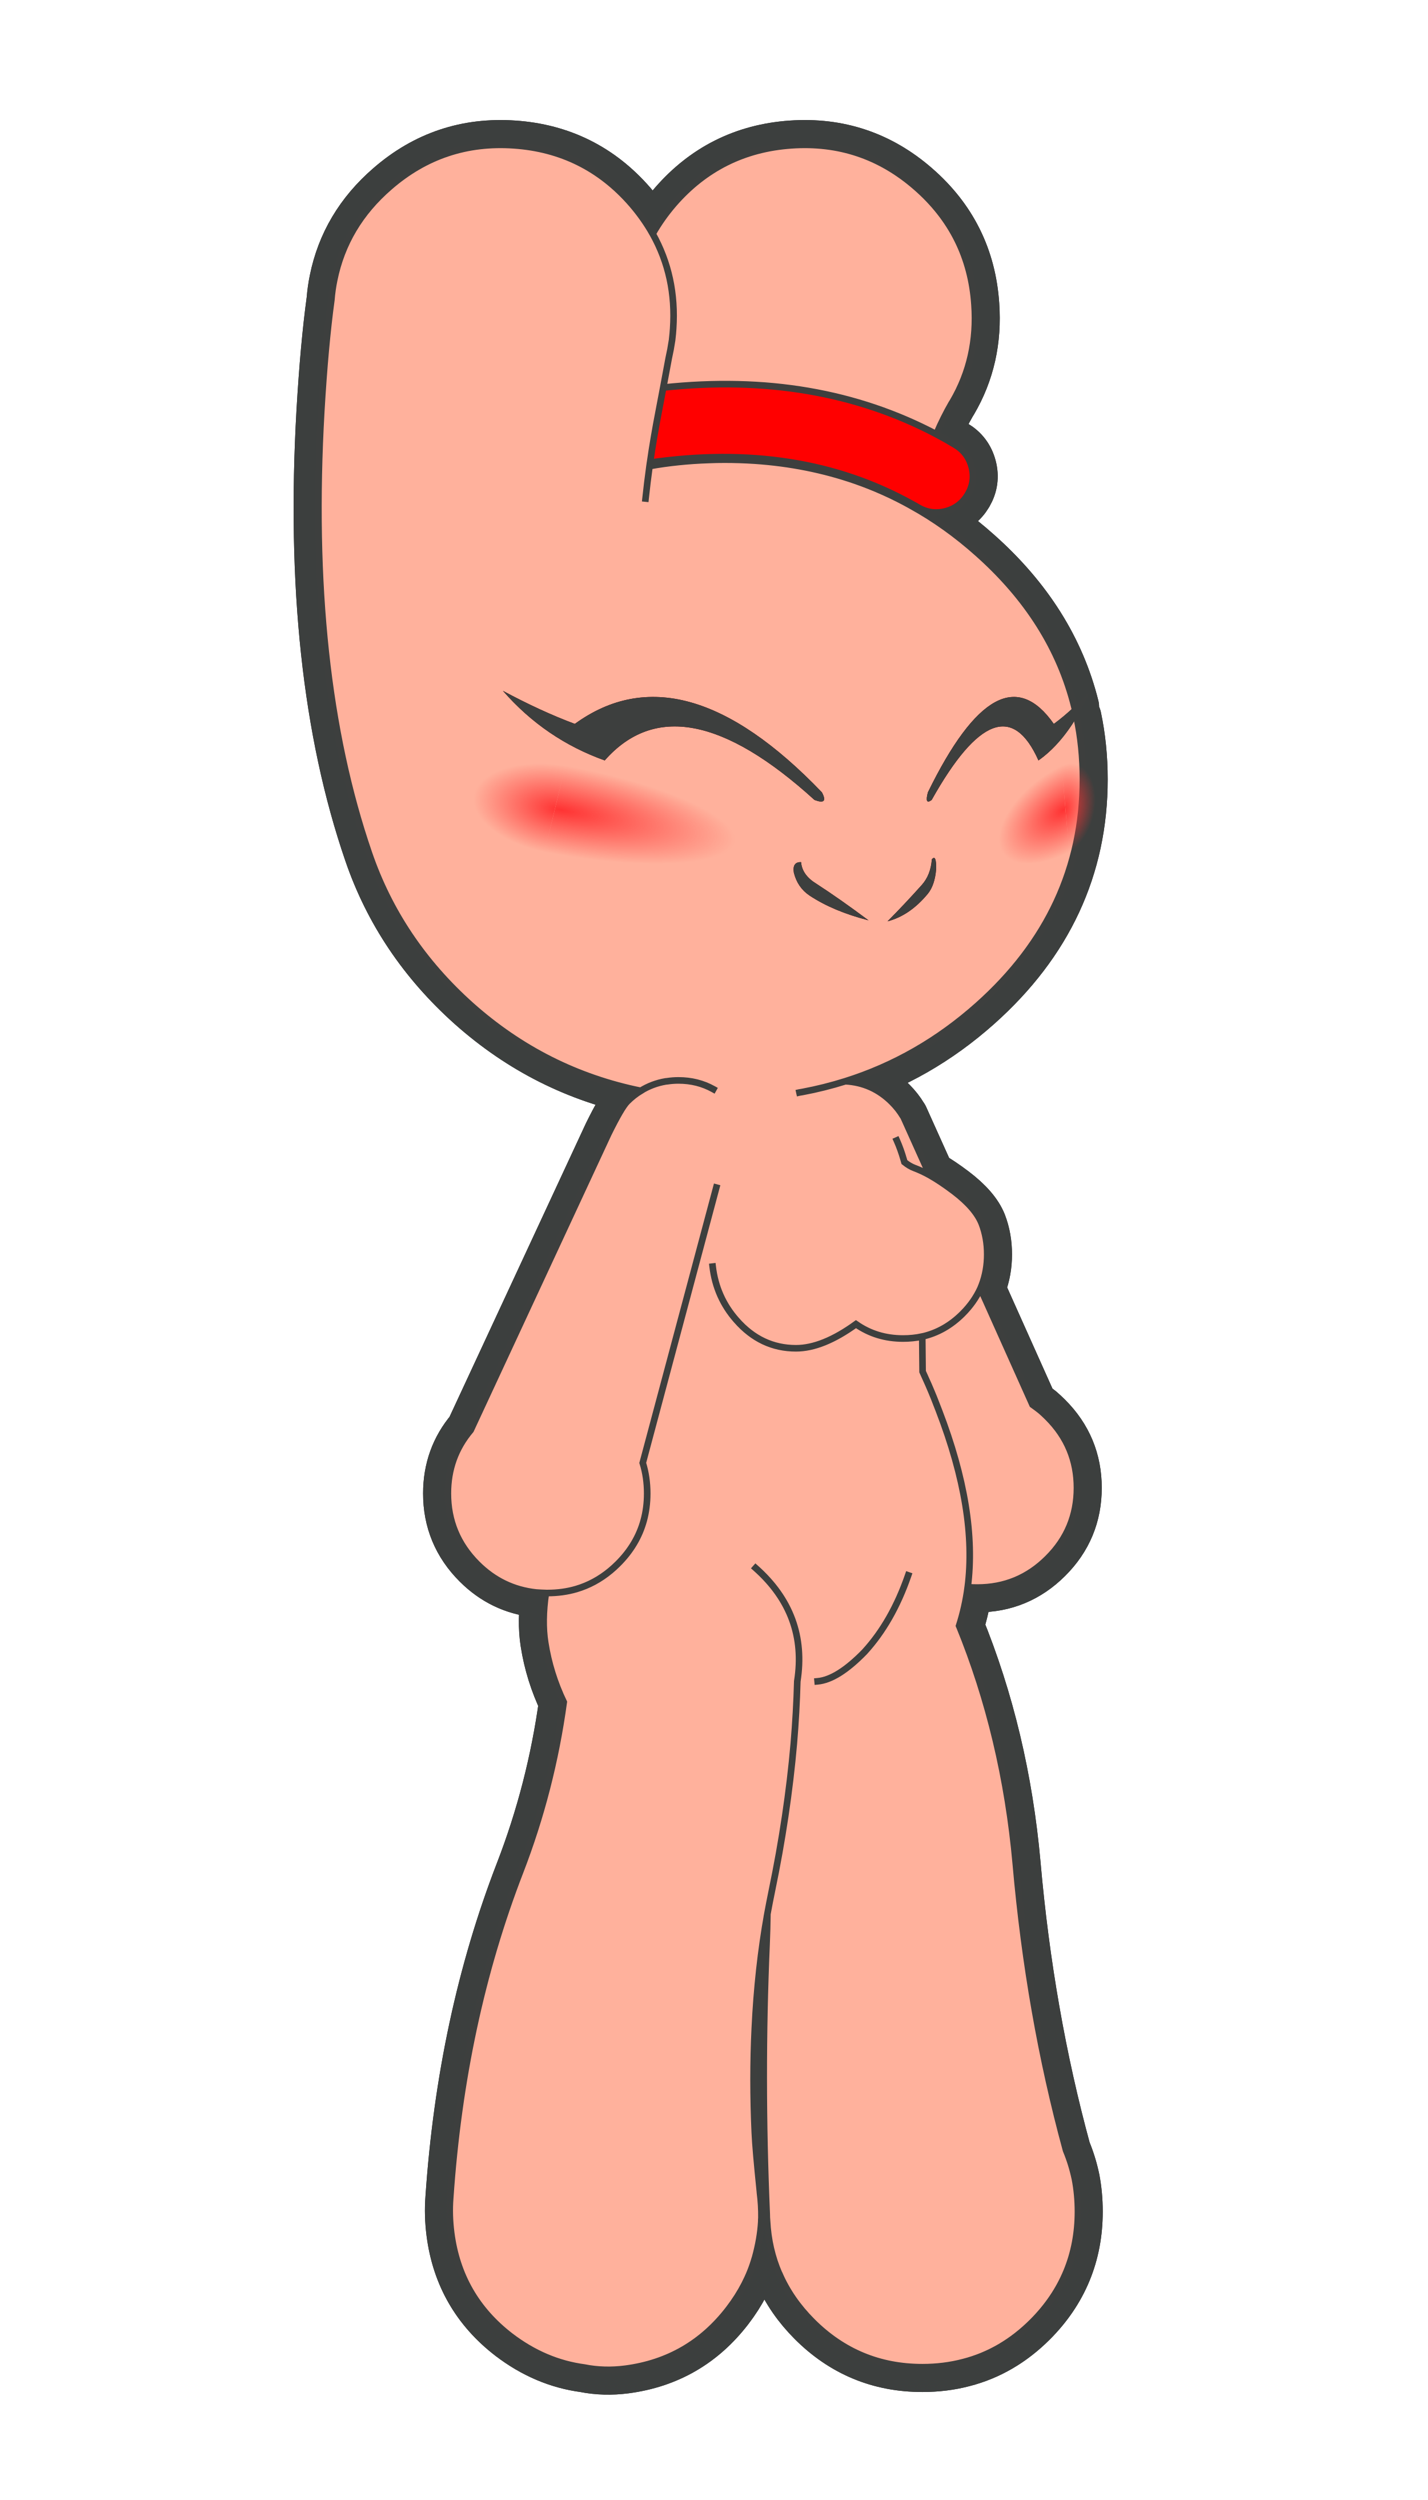
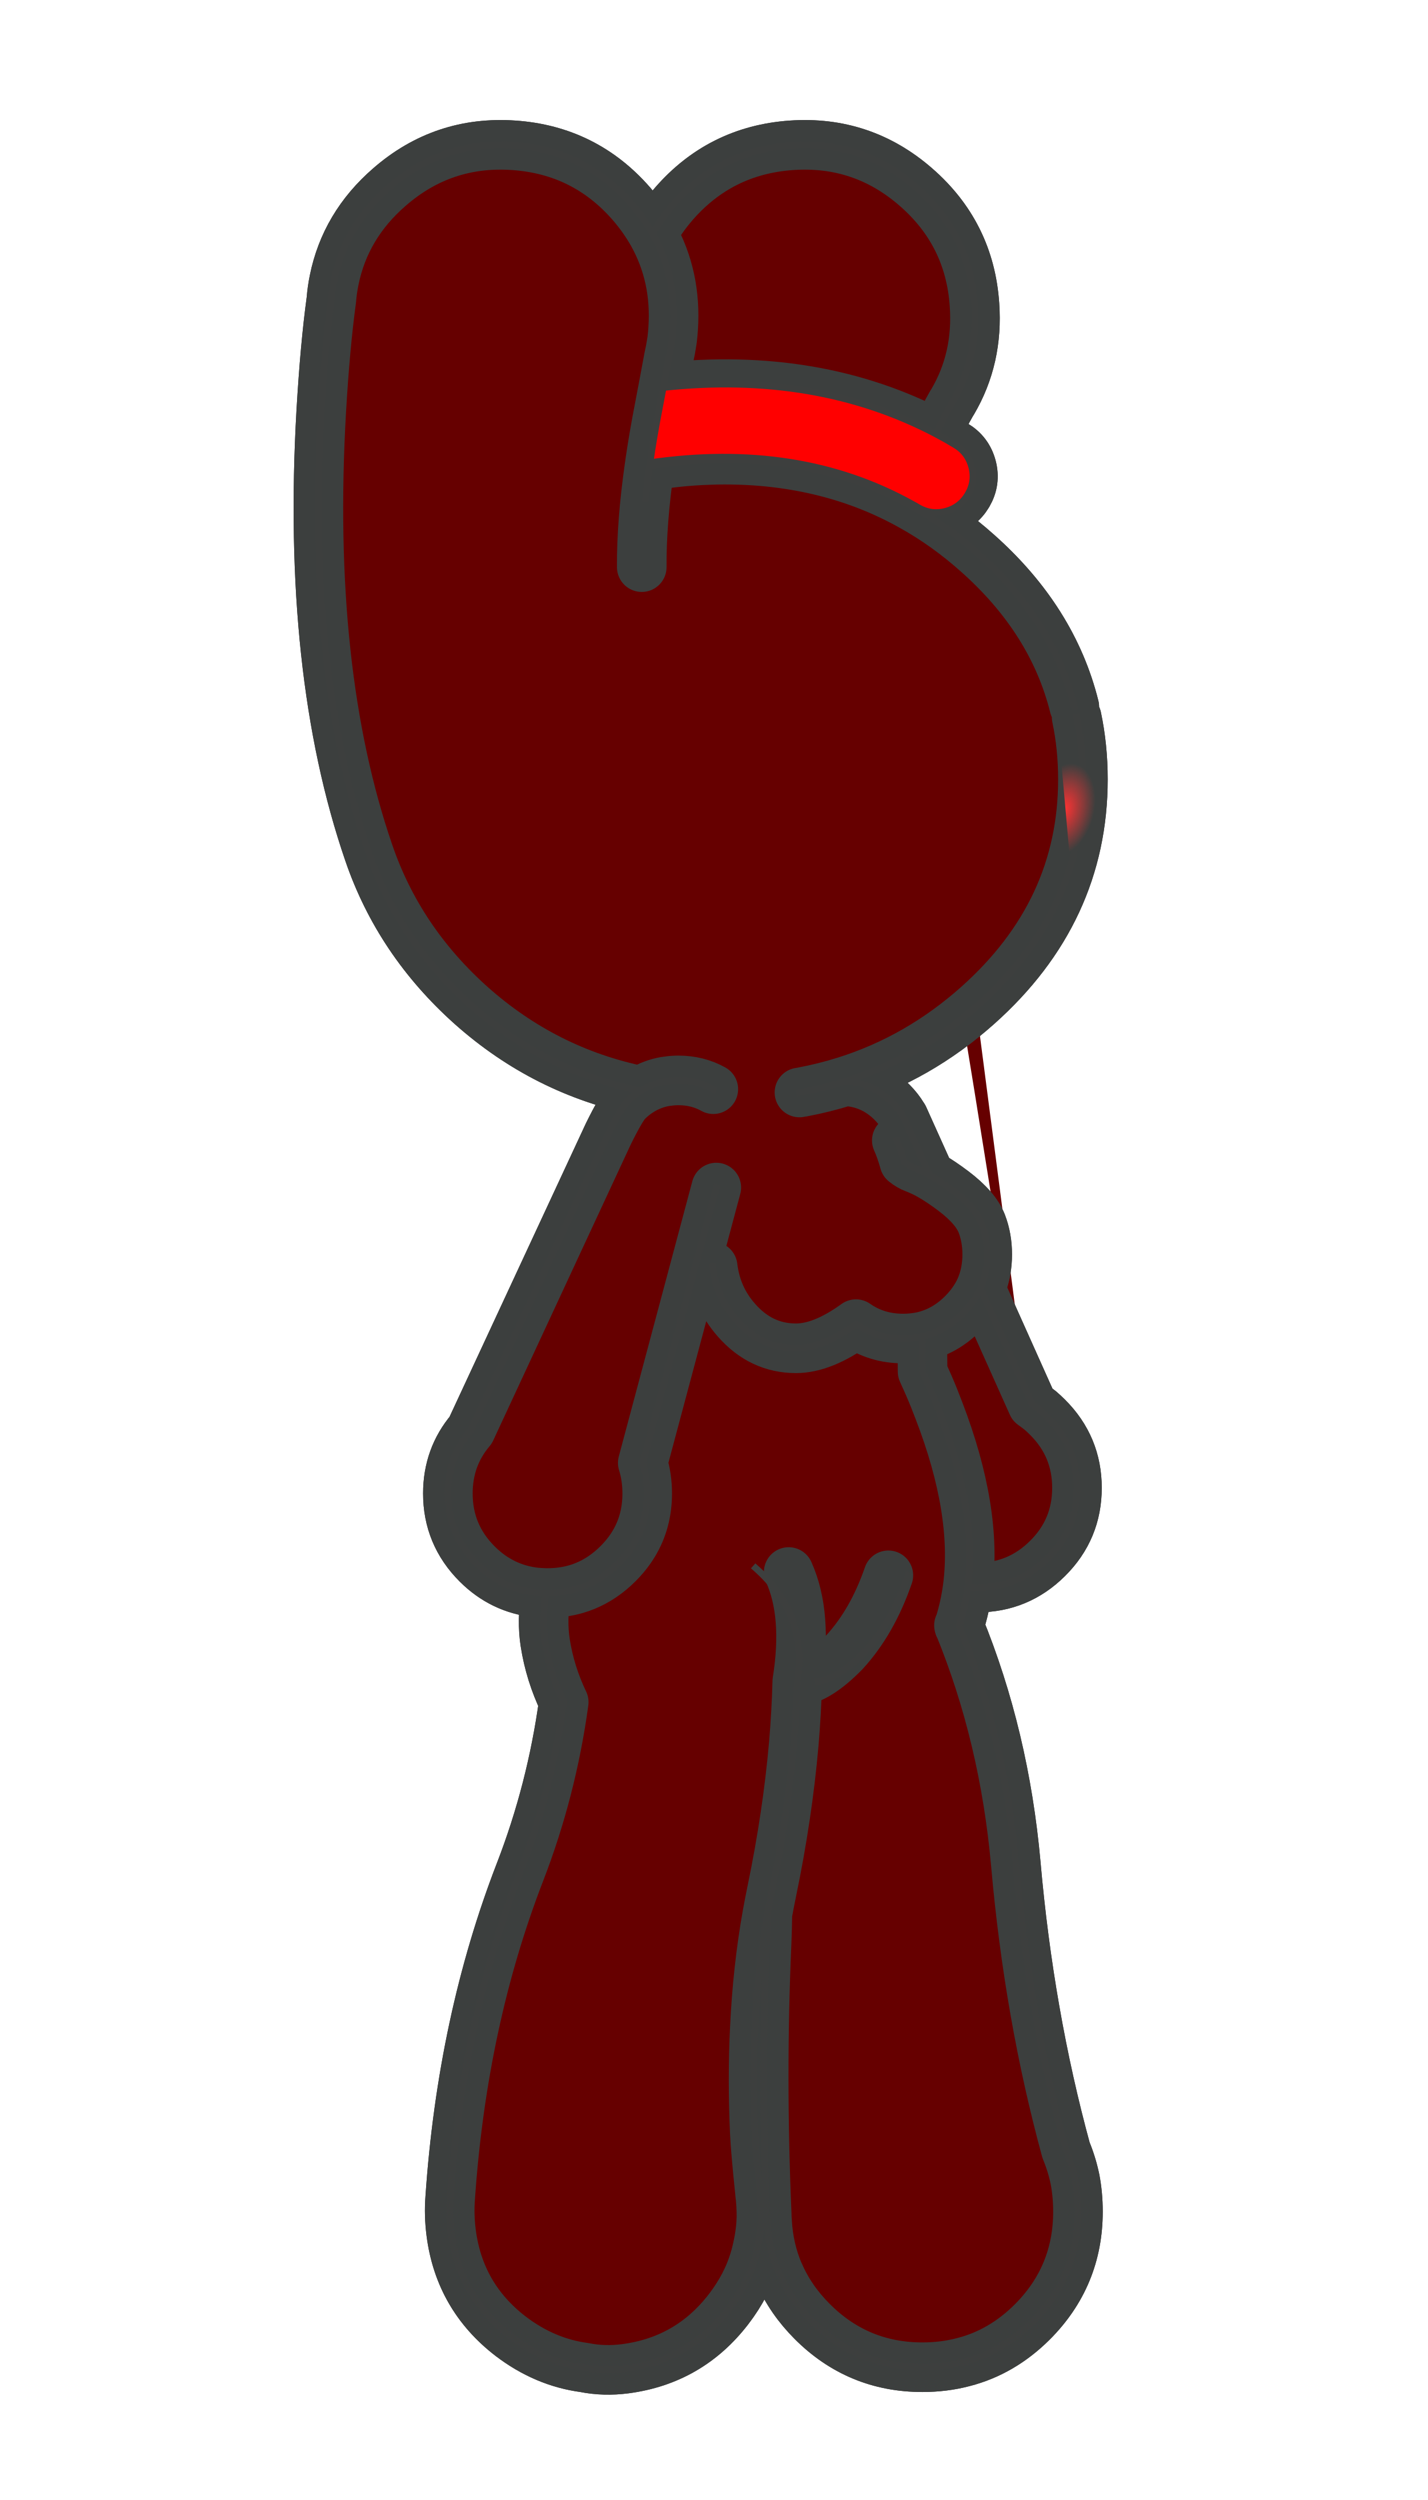
<svg xmlns="http://www.w3.org/2000/svg" xmlns:xlink="http://www.w3.org/1999/xlink" version="1.1" preserveAspectRatio="none" x="0px" y="0px" width="200px" height="350px" viewBox="0 0 200 350">
  <defs>
    <radialGradient id="Gradient_1" gradientUnits="userSpaceOnUse" cx="0" cy="0" r="21.763" fx="0" fy="0" gradientTransform="matrix( 0.894, -0.447, 0.054, 0.601, 361.15,262.6) " spreadMethod="pad">
      <stop offset="0%" stop-color="#FF3333" />
      <stop offset="100%" stop-color="#FF3333" stop-opacity="0" />
    </radialGradient>
    <radialGradient id="Gradient_2" gradientUnits="userSpaceOnUse" cx="0" cy="0" r="10.414" fx="0" fy="0" gradientTransform="matrix( 0.894, -0.448, 0.113, 1.255, 361.45,262.45) " spreadMethod="pad">
      <stop offset="0%" stop-color="#FF3333" />
      <stop offset="100%" stop-color="#FF3333" stop-opacity="0" />
    </radialGradient>
    <radialGradient id="Gradient_3" gradientUnits="userSpaceOnUse" cx="0" cy="0" r="25.677" fx="0" fy="0" gradientTransform="matrix( -0.983, -0.182, -0.124, 0.509, 208.15,262.45) " spreadMethod="pad">
      <stop offset="0%" stop-color="#FF3333" />
      <stop offset="100%" stop-color="#FF3333" stop-opacity="0" />
    </radialGradient>
    <radialGradient id="Gradient_4" gradientUnits="userSpaceOnUse" cx="0" cy="0" r="53.641" fx="0" fy="0" gradientTransform="matrix( -0.983, -0.182, -0.059, 0.244, 209.05,262.6) " spreadMethod="pad">
      <stop offset="0%" stop-color="#FF3333" />
      <stop offset="100%" stop-color="#FF3333" stop-opacity="0" />
    </radialGradient>
    <g id="Layer2_0_FILL">
-       <path fill="#660000" stroke="none" d=" M 81.4 88.9 Q 90.25 80.1 90.25 67.6 90.25 55.15 81.4 46.3 80.3 45.2 79.2 44.25 78 43.3 76.8 42.45 L 61.05 7.3 Q 59.15 11.45 55.65 14.95 50.3 20.3 43.45 21.85 43.5 26.95 43.55 32.45 45.4 36.45 47 40.4 47.75 42.35 48.5 44.25 60.2 74.65 57.2 97.65 58.65 97.75 60.1 97.75 72.55 97.75 81.4 88.9 M 40.1 -229.35 Q 31.95 -233.9 23.15 -236.95 8.85 -241.9 -7.2 -243 -11.75 -243.3 -16.4 -243.3 -18.8 -243.3 -21.1 -243.2 -30.35 -242.9 -39.05 -241.35 -41.5 -224.2 -41.4 -210.8 -41.5 -224.2 -39.05 -241.35 -39 -241.85 -38.9 -242.4 -37.8 -250 -36.2 -258.25 -35.6 -261.45 -34.9 -265.1 -34.1 -269.25 -33.25 -273.95 -32.65 -276.6 -32.25 -279.3 -32.25 -279.5 -32.2 -279.7 -32 -281.3 -31.9 -282.95 -30.85 -298.65 -38.1 -311.6 -40.75 -316.3 -44.5 -320.65 -58.6 -336.85 -80.05 -338.35 -101.5 -339.85 -117.7 -325.75 -131.1 -314.15 -134.45 -297.6 -135.05 -294.7 -135.3 -291.6 -137.2 -277.7 -138.35 -258 -142.85 -179.3 -123.95 -124.35 -114.85 -97.8 -93.05 -78.3 -70.65 -58.35 -41.7 -52.45 -38.25 -54.6 -34.15 -55.3 -33.9 -55.35 -33.65 -55.35 -32 -55.6 -30.3 -55.6 -24.5 -55.6 -19.75 -52.95 -24.5 -55.6 -30.3 -55.6 -32 -55.6 -33.65 -55.35 -33.9 -55.35 -34.15 -55.3 -38.25 -54.6 -41.7 -52.45 -43.9 -51.1 -45.8 -49.2 -47.55 -47.45 -51.5 -39.45 L -93.15 50.15 Q -100.05 58.3 -100.05 69.3 -100.05 81.75 -91.2 90.6 -83.65 98.15 -73.3 99.25 -71.9 99.35 -70.4 99.4 -70.15 99.4 -69.9 99.4 -65.3 99.4 -61.2 98.2 -55.6 96.55 -50.9 92.65 -49.75 91.7 -48.65 90.6 -42.8 84.8 -40.8 77.45 -39.75 73.6 -39.75 69.3 -39.75 64.4 -41.1 60.05 L -18.85 -23.2 -41.1 60.05 Q -39.75 64.4 -39.75 69.3 -39.75 73.6 -40.8 77.45 -42.8 84.8 -48.65 90.6 -49.75 91.7 -50.9 92.65 -55.6 96.55 -61.2 98.2 -65.3 99.4 -69.9 99.4 -70.15 99.4 -70.4 99.4 -71.65 107.85 -70.6 114.45 -69.15 123.75 -65 132.4 -68.65 159 -78.2 183.7 -95.7 228.9 -99.35 282.35 -99.75 287.45 -99.05 292.9 -96.55 312.2 -81.1 324.1 -70.75 332 -58.75 333.6 -52.75 334.8 -46.3 333.95 -27 331.4 -15.1 315.9 -9.5 308.6 -7.2 300.6 -7.15 300.45 -7.1 300.3 -5.55 294.65 -5.25 289.55 -5.25 288.9 -5.2 288.3 -5.15 284.55 -5.65 280.65 -5.65 280.6 -5.65 280.55 -7 267.45 -7.2 262.65 -7.95 246.25 -7.2 231 -6.35 212.9 -3.4 196.45 -2.75 192.9 -2.05 189.5 2.7 166.6 4.6 144.9 5.4 135.4 5.65 126.1 8.85 105.9 3.05 93.05 8.85 105.9 5.65 126.1 5.75 126.1 5.8 126.1 11.85 125.55 19.95 117.25 28.35 108.1 33.2 94.05 28.35 108.1 19.95 117.25 11.85 125.55 5.8 126.1 5.75 126.1 5.65 126.1 5.4 135.4 4.6 144.9 2.7 166.6 -2.05 189.5 -2.75 192.9 -3.4 196.45 -3.45 200.95 -3.65 205.6 -5.4 245.65 -3.6 287.2 -3.6 288.25 -3.5 289.3 -3.05 297.85 0.15 305.2 L 0.2 305.25 Q 3.6 313.1 10.2 319.7 24 333.5 43.5 333.5 50 333.5 55.9 331.95 67.6 328.95 76.8 319.75 90.55 305.95 90.55 286.45 90.55 281.35 89.65 276.65 88.7 272.1 86.95 267.9 75.75 226.85 71.75 181.3 68.3 142.8 54.6 109.3 54.6 109.35 54.6 109.45 54.553 109.308 54.55 109.15 54.554 109.254 54.6 109.3 56.4 103.7 57.2 97.65 60.2 74.65 48.5 44.25 47.75 42.35 47 40.4 45.4 36.45 43.55 32.45 43.5 26.95 43.45 21.85 40.65 22.45 37.65 22.45 29.6 22.45 23.4 18.1 13.3 25.4 5.25 25.4 -5.3 25.4 -12.75 16.9 -18.85 10 -19.95 0.7 -18.85 10 -12.75 16.9 -5.3 25.4 5.25 25.4 13.3 25.4 23.4 18.1 29.6 22.45 37.65 22.45 40.65 22.45 43.45 21.85 50.3 20.3 55.65 14.95 59.15 11.45 61.05 7.3 61.25 6.8 61.45 6.3 63.1 2 63.1 -3 63.1 -8 61.45 -12.3 59.55 -17.1 52.95 -22.1 49.05 -25.05 45.7 -26.95 43.25 -28.3 41.1 -29.1 39.6 -29.65 38.05 -30.9 37.95 -31.25 37.85 -31.6 36.95 -34.75 35.75 -37.45 36.95 -34.75 37.85 -31.6 37.95 -31.25 38.05 -30.9 39.6 -29.65 41.1 -29.1 43.25 -28.3 45.7 -26.95 L 37.8 -44.5 Q 37.7 -44.65 37.6 -44.8 36.25 -47.05 34.3 -49 28.4 -54.9 20.2 -55.35 13.85 -53.35 7.2 -52.1 6.75 -52.05 6.3 -51.95 6.75 -52.05 7.2 -52.1 13.85 -53.35 20.2 -55.35 42.3 -62.3 60.25 -78.3 92.05 -106.65 92.05 -146.65 92.05 -156.4 90.15 -165.4 92.35 -169.05 94.25 -173.4 91.8 -170.8 89.45 -168.6 82.95 -194.75 60.25 -214.95 50.75 -223.45 40.1 -229.35 M 53.35 -247.8 Q 50.55 -249.5 47.7 -251 11.45 -270.1 -34.9 -265.1 -35.6 -261.45 -36.2 -258.25 -37.8 -250 -38.9 -242.4 6.05 -248.9 40.25 -229.95 41.2 -229.45 42.2 -228.85 46.15 -226.55 50.55 -227.7 54.9 -228.85 57.25 -232.8 59.55 -236.75 58.4 -241.1 57.25 -245.5 53.35 -247.8 M 41.5 -325.75 Q 25.3 -339.85 3.85 -338.35 -17.6 -336.85 -31.7 -320.65 -35.45 -316.3 -38.1 -311.6 -30.85 -298.65 -31.9 -282.95 -32 -281.3 -32.2 -279.7 -32.25 -279.5 -32.25 -279.3 -32.65 -276.6 -33.25 -273.95 -34.1 -269.25 -34.9 -265.1 11.45 -270.1 47.7 -251 49.9 -256.1 52.3 -260.25 L 52.65 -260.8 Q 60.4 -274 59.25 -290.15 57.8 -311.6 41.5 -325.75 Z" />
+       <path fill="#660000" stroke="none" d=" M 81.4 88.9 Q 90.25 80.1 90.25 67.6 90.25 55.15 81.4 46.3 80.3 45.2 79.2 44.25 78 43.3 76.8 42.45 L 61.05 7.3 Q 59.15 11.45 55.65 14.95 50.3 20.3 43.45 21.85 43.5 26.95 43.55 32.45 45.4 36.45 47 40.4 47.75 42.35 48.5 44.25 60.2 74.65 57.2 97.65 58.65 97.75 60.1 97.75 72.55 97.75 81.4 88.9 Q 31.95 -233.9 23.15 -236.95 8.85 -241.9 -7.2 -243 -11.75 -243.3 -16.4 -243.3 -18.8 -243.3 -21.1 -243.2 -30.35 -242.9 -39.05 -241.35 -41.5 -224.2 -41.4 -210.8 -41.5 -224.2 -39.05 -241.35 -39 -241.85 -38.9 -242.4 -37.8 -250 -36.2 -258.25 -35.6 -261.45 -34.9 -265.1 -34.1 -269.25 -33.25 -273.95 -32.65 -276.6 -32.25 -279.3 -32.25 -279.5 -32.2 -279.7 -32 -281.3 -31.9 -282.95 -30.85 -298.65 -38.1 -311.6 -40.75 -316.3 -44.5 -320.65 -58.6 -336.85 -80.05 -338.35 -101.5 -339.85 -117.7 -325.75 -131.1 -314.15 -134.45 -297.6 -135.05 -294.7 -135.3 -291.6 -137.2 -277.7 -138.35 -258 -142.85 -179.3 -123.95 -124.35 -114.85 -97.8 -93.05 -78.3 -70.65 -58.35 -41.7 -52.45 -38.25 -54.6 -34.15 -55.3 -33.9 -55.35 -33.65 -55.35 -32 -55.6 -30.3 -55.6 -24.5 -55.6 -19.75 -52.95 -24.5 -55.6 -30.3 -55.6 -32 -55.6 -33.65 -55.35 -33.9 -55.35 -34.15 -55.3 -38.25 -54.6 -41.7 -52.45 -43.9 -51.1 -45.8 -49.2 -47.55 -47.45 -51.5 -39.45 L -93.15 50.15 Q -100.05 58.3 -100.05 69.3 -100.05 81.75 -91.2 90.6 -83.65 98.15 -73.3 99.25 -71.9 99.35 -70.4 99.4 -70.15 99.4 -69.9 99.4 -65.3 99.4 -61.2 98.2 -55.6 96.55 -50.9 92.65 -49.75 91.7 -48.65 90.6 -42.8 84.8 -40.8 77.45 -39.75 73.6 -39.75 69.3 -39.75 64.4 -41.1 60.05 L -18.85 -23.2 -41.1 60.05 Q -39.75 64.4 -39.75 69.3 -39.75 73.6 -40.8 77.45 -42.8 84.8 -48.65 90.6 -49.75 91.7 -50.9 92.65 -55.6 96.55 -61.2 98.2 -65.3 99.4 -69.9 99.4 -70.15 99.4 -70.4 99.4 -71.65 107.85 -70.6 114.45 -69.15 123.75 -65 132.4 -68.65 159 -78.2 183.7 -95.7 228.9 -99.35 282.35 -99.75 287.45 -99.05 292.9 -96.55 312.2 -81.1 324.1 -70.75 332 -58.75 333.6 -52.75 334.8 -46.3 333.95 -27 331.4 -15.1 315.9 -9.5 308.6 -7.2 300.6 -7.15 300.45 -7.1 300.3 -5.55 294.65 -5.25 289.55 -5.25 288.9 -5.2 288.3 -5.15 284.55 -5.65 280.65 -5.65 280.6 -5.65 280.55 -7 267.45 -7.2 262.65 -7.95 246.25 -7.2 231 -6.35 212.9 -3.4 196.45 -2.75 192.9 -2.05 189.5 2.7 166.6 4.6 144.9 5.4 135.4 5.65 126.1 8.85 105.9 3.05 93.05 8.85 105.9 5.65 126.1 5.75 126.1 5.8 126.1 11.85 125.55 19.95 117.25 28.35 108.1 33.2 94.05 28.35 108.1 19.95 117.25 11.85 125.55 5.8 126.1 5.75 126.1 5.65 126.1 5.4 135.4 4.6 144.9 2.7 166.6 -2.05 189.5 -2.75 192.9 -3.4 196.45 -3.45 200.95 -3.65 205.6 -5.4 245.65 -3.6 287.2 -3.6 288.25 -3.5 289.3 -3.05 297.85 0.15 305.2 L 0.2 305.25 Q 3.6 313.1 10.2 319.7 24 333.5 43.5 333.5 50 333.5 55.9 331.95 67.6 328.95 76.8 319.75 90.55 305.95 90.55 286.45 90.55 281.35 89.65 276.65 88.7 272.1 86.95 267.9 75.75 226.85 71.75 181.3 68.3 142.8 54.6 109.3 54.6 109.35 54.6 109.45 54.553 109.308 54.55 109.15 54.554 109.254 54.6 109.3 56.4 103.7 57.2 97.65 60.2 74.65 48.5 44.25 47.75 42.35 47 40.4 45.4 36.45 43.55 32.45 43.5 26.95 43.45 21.85 40.65 22.45 37.65 22.45 29.6 22.45 23.4 18.1 13.3 25.4 5.25 25.4 -5.3 25.4 -12.75 16.9 -18.85 10 -19.95 0.7 -18.85 10 -12.75 16.9 -5.3 25.4 5.25 25.4 13.3 25.4 23.4 18.1 29.6 22.45 37.65 22.45 40.65 22.45 43.45 21.85 50.3 20.3 55.65 14.95 59.15 11.45 61.05 7.3 61.25 6.8 61.45 6.3 63.1 2 63.1 -3 63.1 -8 61.45 -12.3 59.55 -17.1 52.95 -22.1 49.05 -25.05 45.7 -26.95 43.25 -28.3 41.1 -29.1 39.6 -29.65 38.05 -30.9 37.95 -31.25 37.85 -31.6 36.95 -34.75 35.75 -37.45 36.95 -34.75 37.85 -31.6 37.95 -31.25 38.05 -30.9 39.6 -29.65 41.1 -29.1 43.25 -28.3 45.7 -26.95 L 37.8 -44.5 Q 37.7 -44.65 37.6 -44.8 36.25 -47.05 34.3 -49 28.4 -54.9 20.2 -55.35 13.85 -53.35 7.2 -52.1 6.75 -52.05 6.3 -51.95 6.75 -52.05 7.2 -52.1 13.85 -53.35 20.2 -55.35 42.3 -62.3 60.25 -78.3 92.05 -106.65 92.05 -146.65 92.05 -156.4 90.15 -165.4 92.35 -169.05 94.25 -173.4 91.8 -170.8 89.45 -168.6 82.95 -194.75 60.25 -214.95 50.75 -223.45 40.1 -229.35 M 53.35 -247.8 Q 50.55 -249.5 47.7 -251 11.45 -270.1 -34.9 -265.1 -35.6 -261.45 -36.2 -258.25 -37.8 -250 -38.9 -242.4 6.05 -248.9 40.25 -229.95 41.2 -229.45 42.2 -228.85 46.15 -226.55 50.55 -227.7 54.9 -228.85 57.25 -232.8 59.55 -236.75 58.4 -241.1 57.25 -245.5 53.35 -247.8 M 41.5 -325.75 Q 25.3 -339.85 3.85 -338.35 -17.6 -336.85 -31.7 -320.65 -35.45 -316.3 -38.1 -311.6 -30.85 -298.65 -31.9 -282.95 -32 -281.3 -32.2 -279.7 -32.25 -279.5 -32.25 -279.3 -32.65 -276.6 -33.25 -273.95 -34.1 -269.25 -34.9 -265.1 11.45 -270.1 47.7 -251 49.9 -256.1 52.3 -260.25 L 52.65 -260.8 Q 60.4 -274 59.25 -290.15 57.8 -311.6 41.5 -325.75 Z" />
    </g>
    <g id="Layer1_0_FILL">
      <path fill="#660000" stroke="none" d=" M 81.4 88.9 Q 90.25 80.1 90.25 67.6 90.25 55.15 81.4 46.3 80.3 45.2 79.2 44.25 78 43.3 76.8 42.45 L 61.05 7.3 Q 59.15 11.45 55.65 14.95 50.3 20.3 43.45 21.85 43.5 26.95 43.55 32.45 45.4 36.45 47 40.4 47.75 42.35 48.5 44.25 60.2 74.65 57.2 97.65 58.65 97.75 60.1 97.75 72.55 97.75 81.4 88.9 M 40.1 -229.35 Q 31.95 -233.9 23.15 -236.95 8.85 -241.9 -7.2 -243 -11.75 -243.3 -16.4 -243.3 -18.8 -243.3 -21.1 -243.2 -30.35 -242.9 -39.05 -241.35 -41.5 -224.2 -41.4 -210.8 -41.5 -224.2 -39.05 -241.35 -39 -241.85 -38.9 -242.4 -37.8 -250 -36.2 -258.25 -35.6 -261.45 -34.9 -265.1 -34.1 -269.25 -33.25 -273.95 -32.65 -276.6 -32.25 -279.3 -32.25 -279.5 -32.2 -279.7 -32 -281.3 -31.9 -282.95 -30.85 -298.65 -38.1 -311.6 -40.75 -316.3 -44.5 -320.65 -58.6 -336.85 -80.05 -338.35 -101.5 -339.85 -117.7 -325.75 -131.1 -314.15 -134.45 -297.6 -135.05 -294.7 -135.3 -291.6 -137.2 -277.7 -138.35 -258 -142.85 -179.3 -123.95 -124.35 -114.85 -97.8 -93.05 -78.3 -70.65 -58.35 -41.7 -52.45 -38.25 -54.6 -34.15 -55.3 -33.9 -55.35 -33.65 -55.35 -32 -55.6 -30.3 -55.6 -24.5 -55.6 -19.75 -52.95 -24.5 -55.6 -30.3 -55.6 -32 -55.6 -33.65 -55.35 -33.9 -55.35 -34.15 -55.3 -38.25 -54.6 -41.7 -52.45 -43.9 -51.1 -45.8 -49.2 -47.55 -47.45 -51.5 -39.45 L -93.15 50.15 Q -100.05 58.3 -100.05 69.3 -100.05 81.75 -91.2 90.6 -83.65 98.15 -73.3 99.25 -71.9 99.35 -70.4 99.4 -70.15 99.4 -69.9 99.4 -65.3 99.4 -61.2 98.2 -55.6 96.55 -50.9 92.65 -49.75 91.7 -48.65 90.6 -42.8 84.8 -40.8 77.45 -39.75 73.6 -39.75 69.3 -39.75 64.4 -41.1 60.05 L -18.85 -23.2 -41.1 60.05 Q -39.75 64.4 -39.75 69.3 -39.75 73.6 -40.8 77.45 -42.8 84.8 -48.65 90.6 -49.75 91.7 -50.9 92.65 -55.6 96.55 -61.2 98.2 -65.3 99.4 -69.9 99.4 -70.15 99.4 -70.4 99.4 -71.65 107.85 -70.6 114.45 -69.15 123.75 -65 132.4 -68.65 159 -78.2 183.7 -95.7 228.9 -99.35 282.35 -99.75 287.45 -99.05 292.9 -96.55 312.2 -81.1 324.1 -70.75 332 -58.75 333.6 -52.75 334.8 -46.3 333.95 -27 331.4 -15.1 315.9 -9.5 308.6 -7.2 300.6 -7.15 300.45 -7.1 300.3 -5.55 294.65 -5.25 289.55 -5.25 288.9 -5.2 288.3 -5.15 284.55 -5.65 280.65 -5.65 280.6 -5.65 280.55 -7 267.45 -7.2 262.65 -7.95 246.25 -7.2 231 -6.35 212.9 -3.4 196.45 -2.75 192.9 -2.05 189.5 2.7 166.6 4.6 144.9 5.4 135.4 5.65 126.1 8.85 105.9 3.05 93.05 8.85 105.9 5.65 126.1 5.75 126.1 5.8 126.1 11.85 125.55 19.95 117.25 28.35 108.1 33.2 94.05 28.35 108.1 19.95 117.25 11.85 125.55 5.8 126.1 5.75 126.1 5.65 126.1 5.4 135.4 4.6 144.9 2.7 166.6 -2.05 189.5 -2.75 192.9 -3.4 196.45 -3.45 200.95 -3.65 205.6 -5.4 245.65 -3.6 287.2 -3.6 288.25 -3.5 289.3 -3.05 297.85 0.15 305.2 L 0.2 305.25 Q 3.6 313.1 10.2 319.7 24 333.5 43.5 333.5 50 333.5 55.9 331.95 67.6 328.95 76.8 319.75 90.55 305.95 90.55 286.45 90.55 281.35 89.65 276.65 88.7 272.1 86.95 267.9 75.75 226.85 71.75 181.3 68.3 142.8 54.6 109.3 54.6 109.35 54.6 109.45 54.553 109.308 54.55 109.15 54.554 109.254 54.6 109.3 56.4 103.7 57.2 97.65 60.2 74.65 48.5 44.25 47.75 42.35 47 40.4 45.4 36.45 43.55 32.45 43.5 26.95 43.45 21.85 40.65 22.45 37.65 22.45 29.6 22.45 23.4 18.1 13.3 25.4 5.25 25.4 -5.3 25.4 -12.75 16.9 -18.85 10 -19.95 0.7 -18.85 10 -12.75 16.9 -5.3 25.4 5.25 25.4 13.3 25.4 23.4 18.1 29.6 22.45 37.65 22.45 40.65 22.45 43.45 21.85 50.3 20.3 55.65 14.95 59.15 11.45 61.05 7.3 61.25 6.8 61.45 6.3 63.1 2 63.1 -3 63.1 -8 61.45 -12.3 59.55 -17.1 52.95 -22.1 49.05 -25.05 45.7 -26.95 43.25 -28.3 41.1 -29.1 39.6 -29.65 38.05 -30.9 37.95 -31.25 37.85 -31.6 36.95 -34.75 35.75 -37.45 36.95 -34.75 37.85 -31.6 37.95 -31.25 38.05 -30.9 39.6 -29.65 41.1 -29.1 43.25 -28.3 45.7 -26.95 L 37.8 -44.5 Q 37.7 -44.65 37.6 -44.8 36.25 -47.05 34.3 -49 28.4 -54.9 20.2 -55.35 13.85 -53.35 7.2 -52.1 6.75 -52.05 6.3 -51.95 6.75 -52.05 7.2 -52.1 13.85 -53.35 20.2 -55.35 42.3 -62.3 60.25 -78.3 92.05 -106.65 92.05 -146.65 92.05 -156.4 90.15 -165.4 92.35 -169.05 94.25 -173.4 91.8 -170.8 89.45 -168.6 82.95 -194.75 60.25 -214.95 50.75 -223.45 40.1 -229.35 M 53.35 -247.8 Q 50.55 -249.5 47.7 -251 11.45 -270.1 -34.9 -265.1 -35.6 -261.45 -36.2 -258.25 -37.8 -250 -38.9 -242.4 6.05 -248.9 40.25 -229.95 41.2 -229.45 42.2 -228.85 46.15 -226.55 50.55 -227.7 54.9 -228.85 57.25 -232.8 59.55 -236.75 58.4 -241.1 57.25 -245.5 53.35 -247.8 M 41.5 -325.75 Q 25.3 -339.85 3.85 -338.35 -17.6 -336.85 -31.7 -320.65 -35.45 -316.3 -38.1 -311.6 -30.85 -298.65 -31.9 -282.95 -32 -281.3 -32.2 -279.7 -32.25 -279.5 -32.25 -279.3 -32.65 -276.6 -33.25 -273.95 -34.1 -269.25 -34.9 -265.1 11.45 -270.1 47.7 -251 49.9 -256.1 52.3 -260.25 L 52.65 -260.8 Q 60.4 -274 59.25 -290.15 57.8 -311.6 41.5 -325.75 Z" />
    </g>
    <g id="Layer0_0_FILL">
-       <path fill="#FFB19C" stroke="none" d=" M 81.4 88.9 Q 90.25 80.1 90.25 67.6 90.25 55.15 81.4 46.3 80.3 45.2 79.2 44.25 78 43.3 76.8 42.45 L 61.05 7.3 Q 59.15 11.45 55.65 14.95 50.3 20.3 43.45 21.85 43.5 26.95 43.55 32.45 45.4 36.45 47 40.4 47.75 42.35 48.5 44.25 60.2 74.65 57.2 97.65 58.65 97.75 60.1 97.75 72.55 97.75 81.4 88.9 M 40.1 -229.35 Q 31.95 -233.9 23.15 -236.95 8.85 -241.9 -7.2 -243 -11.75 -243.3 -16.4 -243.3 -18.8 -243.3 -21.1 -243.2 -30.35 -242.9 -39.05 -241.35 -39.75 -236.3 -40.25 -231.55 -39.75 -236.3 -39.05 -241.35 -39 -241.85 -38.9 -242.4 -37.8 -250 -36.2 -258.25 -35.6 -261.45 -34.9 -265.1 -34.1 -269.25 -33.25 -273.95 -32.65 -276.6 -32.25 -279.3 -32.25 -279.5 -32.2 -279.7 -32 -281.3 -31.9 -282.95 -30.85 -298.65 -38.1 -311.6 -40.75 -316.3 -44.5 -320.65 -58.6 -336.85 -80.05 -338.35 -101.5 -339.85 -117.7 -325.75 -131.1 -314.15 -134.45 -297.6 -135.05 -294.7 -135.3 -291.6 -137.2 -277.7 -138.35 -258 -142.85 -179.3 -123.95 -124.35 -114.85 -97.8 -93.05 -78.3 -70.65 -58.35 -41.7 -52.45 -38.25 -54.6 -34.15 -55.3 -33.9 -55.35 -33.65 -55.35 -32 -55.6 -30.3 -55.6 -24.5 -55.6 -19.75 -52.95 -24.5 -55.6 -30.3 -55.6 -32 -55.6 -33.65 -55.35 -33.9 -55.35 -34.15 -55.3 -38.25 -54.6 -41.7 -52.45 -43.9 -51.1 -45.8 -49.2 -47.55 -47.45 -51.5 -39.45 L -93.15 50.15 Q -100.05 58.3 -100.05 69.3 -100.05 81.75 -91.2 90.6 -83.65 98.15 -73.3 99.25 -71.9 99.35 -70.4 99.4 -70.15 99.4 -69.9 99.4 -65.3 99.4 -61.2 98.2 -55.6 96.55 -50.9 92.65 -49.75 91.7 -48.65 90.6 -42.8 84.8 -40.8 77.45 -39.75 73.6 -39.75 69.3 -39.75 64.4 -41.1 60.05 L -18.85 -23.2 -41.1 60.05 Q -39.75 64.4 -39.75 69.3 -39.75 73.6 -40.8 77.45 -42.8 84.8 -48.65 90.6 -49.75 91.7 -50.9 92.65 -55.6 96.55 -61.2 98.2 -65.3 99.4 -69.9 99.4 -70.15 99.4 -70.4 99.4 -71.65 107.85 -70.6 114.45 -69.15 123.75 -65 132.4 -68.65 159 -78.2 183.7 -95.7 228.9 -99.35 282.35 -99.75 287.45 -99.05 292.9 -96.55 312.2 -81.1 324.1 -70.75 332 -58.75 333.6 -52.75 334.8 -46.3 333.95 -27 331.4 -15.1 315.9 -9.5 308.6 -7.2 300.6 -7.15 300.45 -7.1 300.3 -5.55 294.65 -5.25 289.55 -5.25 288.9 -5.2 288.3 -5.15 284.55 -5.65 280.65 -5.65 280.6 -5.65 280.55 -7 267.45 -7.2 262.65 -7.95 246.25 -7.2 231 -6.35 212.9 -3.4 196.45 -2.75 192.9 -2.05 189.5 2.7 166.6 4.6 144.9 5.4 135.4 5.65 126.1 8.85 105.9 -6.95 91.85 8.85 105.9 5.65 126.1 5.4 135.4 4.6 144.9 2.7 166.6 -2.05 189.5 -2.75 192.9 -3.4 196.45 -3.45 200.95 -3.65 205.6 -5.4 245.65 -3.6 287.2 -3.6 288.25 -3.5 289.3 -3.05 297.85 0.15 305.2 L 0.2 305.25 Q 3.6 313.1 10.2 319.7 24 333.5 43.5 333.5 50 333.5 55.9 331.95 67.6 328.95 76.8 319.75 90.55 305.95 90.55 286.45 90.55 281.35 89.65 276.65 88.7 272.1 86.95 267.9 75.75 226.85 71.75 181.3 68.3 142.8 54.6 109.3 54.6 109.35 54.6 109.45 54.553 109.308 54.55 109.15 54.554 109.254 54.6 109.3 56.4 103.7 57.2 97.65 60.2 74.65 48.5 44.25 47.75 42.35 47 40.4 45.4 36.45 43.55 32.45 43.5 26.95 43.45 21.85 40.65 22.45 37.65 22.45 29.6 22.45 23.4 18.1 13.3 25.4 5.25 25.4 -5.3 25.4 -12.75 16.9 -18.85 10 -19.95 0.7 -18.85 10 -12.75 16.9 -5.3 25.4 5.25 25.4 13.3 25.4 23.4 18.1 29.6 22.45 37.65 22.45 40.65 22.45 43.45 21.85 50.3 20.3 55.65 14.95 59.15 11.45 61.05 7.3 61.25 6.8 61.45 6.3 63.1 2 63.1 -3 63.1 -8 61.45 -12.3 59.55 -17.1 52.95 -22.1 49.05 -25.05 45.7 -26.95 43.25 -28.3 41.1 -29.1 39.6 -29.65 38.05 -30.9 37.95 -31.25 37.85 -31.6 36.95 -34.75 35.75 -37.45 36.95 -34.75 37.85 -31.6 37.95 -31.25 38.05 -30.9 39.6 -29.65 41.1 -29.1 43.25 -28.3 45.7 -26.95 L 37.8 -44.5 Q 37.7 -44.65 37.6 -44.8 36.25 -47.05 34.3 -49 28.4 -54.9 20.2 -55.35 13.85 -53.35 7.2 -52.1 6.75 -52.05 6.3 -51.95 6.75 -52.05 7.2 -52.1 13.85 -53.35 20.2 -55.35 42.3 -62.3 60.25 -78.3 92.05 -106.65 92.05 -146.65 92.05 -156.4 90.15 -165.4 85.05 -156.9 78.6 -152.35 67.25 -177.75 46.3 -140.4 44.1 -138.75 45.15 -142.7 66.75 -186.9 83.25 -163.4 86.25 -165.6 89.45 -168.6 82.95 -194.75 60.25 -214.95 50.75 -223.45 40.1 -229.35 M 13.1 -142.7 Q 15.2 -138.75 10.85 -140.4 -30.25 -177.75 -52.6 -152.35 -70.65 -158.8 -83.4 -173.4 -71.95 -167.25 -61.65 -163.4 -29.3 -186.9 13.1 -142.7 M 4.6 -118.45 Q 4.1 -121.7 6.8 -121.6 7.1 -117.7 11.45 -115.05 18.55 -110.45 27.2 -104 16.5 -106.75 9.35 -111.5 5.7 -113.95 4.6 -118.45 M 47.65 -119.45 Q 47.25 -114.65 45.15 -112.05 39.7 -105.45 32.95 -103.7 38.3 -109.1 43.35 -114.75 46 -117.75 46.35 -122.45 47.75 -124.1 47.65 -119.45 M 25.95 117.25 Q 17.85 125.55 11.8 126.1 17.85 125.55 25.95 117.25 34.35 108.1 39.2 94.05 34.35 108.1 25.95 117.25 M 41.5 -325.75 Q 25.3 -339.85 3.85 -338.35 -17.6 -336.85 -31.7 -320.65 -35.45 -316.3 -38.1 -311.6 -30.85 -298.65 -31.9 -282.95 -32 -281.3 -32.2 -279.7 -32.25 -279.5 -32.25 -279.3 -32.65 -276.6 -33.25 -273.95 -34.1 -269.25 -34.9 -265.1 11.45 -270.1 47.7 -251 49.9 -256.1 52.3 -260.25 L 52.65 -260.8 Q 60.4 -274 59.25 -290.15 57.8 -311.6 41.5 -325.75 Z" />
-       <path fill="#3D3F3E" stroke="none" d=" M 89.45 -168.6 Q 86.25 -165.6 83.25 -163.4 66.75 -186.9 45.15 -142.7 44.1 -138.75 46.3 -140.4 67.25 -177.75 78.6 -152.35 85.05 -156.9 90.15 -165.4 92.35 -169.05 94.25 -173.4 91.8 -170.8 89.45 -168.6 M 45.15 -112.05 Q 47.25 -114.65 47.65 -119.45 47.75 -124.1 46.35 -122.45 46 -117.75 43.35 -114.75 38.3 -109.1 32.95 -103.7 39.7 -105.45 45.15 -112.05 M 6.8 -121.6 Q 4.1 -121.7 4.6 -118.45 5.7 -113.95 9.35 -111.5 16.5 -106.75 27.2 -104 18.55 -110.45 11.45 -115.05 7.1 -117.7 6.8 -121.6 M 10.85 -140.4 Q 15.2 -138.75 13.1 -142.7 -29.3 -186.9 -61.65 -163.4 -71.95 -167.25 -83.4 -173.4 -70.65 -158.8 -52.6 -152.35 -30.25 -177.75 10.85 -140.4 Z" />
      <path fill="#FF0000" stroke="none" d=" M 53.35 -247.8 Q 50.55 -249.5 47.7 -251 11.45 -270.1 -34.9 -265.1 -35.6 -261.45 -36.2 -258.25 -37.8 -250 -38.9 -242.4 6.05 -248.9 40.25 -229.95 41.2 -229.45 42.2 -228.85 46.15 -226.55 50.55 -227.7 54.9 -228.85 57.25 -232.8 59.55 -236.75 58.4 -241.1 57.25 -245.5 53.35 -247.8 Z" />
    </g>
    <g id="Layer0_1_FILL">
-       <path fill="url(#Gradient_1)" stroke="none" d=" M 346.85 282.65 Q 353.9 284.15 363.3 279.5 L 360.35 246.4 Q 350.95 251.15 344.75 259.25 338.55 267.45 339.15 274.3 339.75 281.15 346.85 282.65 Z" />
      <path fill="url(#Gradient_2)" stroke="none" d=" M 360.4 246.35 L 360.35 246.4 363.3 279.5 Q 363.35 279.5 363.4 279.45 367.9 277.2 370.7 270.75 373.45 264.3 372.8 257.45 372.2 250.6 368.6 247.35 364.95 244.1 360.4 246.35 Z" />
    </g>
    <g id="Layer0_2_FILL">
-       <path fill="url(#Gradient_3)" stroke="none" d=" M 211.2 246.4 Q 211.1 246.4 211 246.35 198.7 244.1 188.85 247.35 179.05 250.6 177.35 257.45 175.7 264.3 183.15 270.75 190.65 277.2 202.95 279.45 203.05 279.5 203.15 279.5 L 211.2 246.4 Z" />
-       <path fill="url(#Gradient_4)" stroke="none" d=" M 247.7 282.65 Q 267 281.15 268.65 274.3 270.3 267.45 253.4 259.25 236.65 251.15 211.2 246.4 L 203.15 279.5 Q 228.6 284.15 247.7 282.65 Z" />
-     </g>
+       </g>
    <path id="Layer2_0_1_STROKES" stroke="#3C3F3E" stroke-width="15" stroke-linejoin="round" stroke-linecap="round" fill="none" d=" M 90.15 -165.4 Q 92.05 -156.4 92.05 -146.65 92.05 -106.65 60.25 -78.3 42.3 -62.3 20.2 -55.35 28.4 -54.9 34.3 -49 36.25 -47.05 37.6 -44.8 37.7 -44.65 37.8 -44.5 L 45.7 -26.95 Q 49.05 -25.05 52.95 -22.1 59.55 -17.1 61.45 -12.3 63.1 -8 63.1 -3 63.1 2 61.45 6.3 61.25 6.8 61.05 7.3 L 76.8 42.45 Q 78 43.3 79.2 44.25 80.3 45.2 81.4 46.3 90.25 55.15 90.25 67.6 90.25 80.1 81.4 88.9 72.55 97.75 60.1 97.75 58.65 97.75 57.2 97.65 56.4 103.7 54.6 109.3 68.3 142.8 71.75 181.3 75.75 226.85 86.95 267.9 88.7 272.1 89.65 276.65 90.55 281.35 90.55 286.45 90.55 305.95 76.8 319.75 67.6 328.95 55.9 331.95 50 333.5 43.5 333.5 24 333.5 10.2 319.7 3.6 313.1 0.2 305.25 L 0.15 305.2 Q -3.05 297.85 -3.5 289.3 -3.6 288.25 -3.6 287.2 -5.4 245.65 -3.65 205.6 -3.45 200.95 -3.4 196.45 -6.35 212.9 -7.2 231 -7.95 246.25 -7.2 262.65 -7 267.45 -5.65 280.55 -5.65 280.6 -5.65 280.65 -5.15 284.55 -5.2 288.3 -5.25 288.9 -5.25 289.55 -5.55 294.65 -7.1 300.3 -7.15 300.45 -7.2 300.6 -9.5 308.6 -15.1 315.9 -27 331.4 -46.3 333.95 -52.75 334.8 -58.75 333.6 -70.75 332 -81.1 324.1 -96.55 312.2 -99.05 292.9 -99.75 287.45 -99.35 282.35 -95.7 228.9 -78.2 183.7 -68.65 159 -65 132.4 -69.15 123.75 -70.6 114.45 -71.65 107.85 -70.4 99.4 -71.9 99.35 -73.3 99.25 -83.65 98.15 -91.2 90.6 -100.05 81.75 -100.05 69.3 -100.05 58.3 -93.15 50.15 L -51.5 -39.45 Q -47.55 -47.45 -45.8 -49.2 -43.9 -51.1 -41.7 -52.45 -70.65 -58.35 -93.05 -78.3 -114.85 -97.8 -123.95 -124.35 -142.85 -179.3 -138.35 -258 -137.2 -277.7 -135.3 -291.6 -135.05 -294.7 -134.45 -297.6 -131.1 -314.15 -117.7 -325.75 -101.5 -339.85 -80.05 -338.35 -58.6 -336.85 -44.5 -320.65 -40.75 -316.3 -38.1 -311.6 -35.45 -316.3 -31.7 -320.65 -17.6 -336.85 3.85 -338.35 25.3 -339.85 41.5 -325.75 57.8 -311.6 59.25 -290.15 60.4 -274 52.65 -260.8 L 52.3 -260.25 Q 49.9 -256.1 47.7 -251 50.55 -249.5 53.35 -247.8 57.25 -245.5 58.4 -241.1 59.55 -236.75 57.25 -232.8 54.9 -228.85 50.55 -227.7 46.15 -226.55 42.2 -228.85 41.2 -229.45 40.25 -229.95 40.15 -229.65 40.1 -229.35 50.75 -223.45 60.25 -214.95 82.95 -194.75 89.45 -168.6 M 40.25 -229.95 Q 6.05 -248.9 -38.9 -242.4 -39 -241.85 -39.05 -241.35 -30.35 -242.9 -21.1 -243.2 -18.8 -243.3 -16.4 -243.3 -11.75 -243.3 -7.2 -243 8.85 -241.9 23.15 -236.95 31.95 -233.9 40.1 -229.35 M 20.2 -55.35 Q 13.85 -53.35 7.2 -52.1 6.75 -52.05 6.3 -51.95 M 35.75 -37.45 Q 36.95 -34.75 37.85 -31.6 37.95 -31.25 38.05 -30.9 39.6 -29.65 41.1 -29.1 43.25 -28.3 45.7 -26.95 M -38.1 -311.6 Q -30.85 -298.65 -31.9 -282.95 -32 -281.3 -32.2 -279.7 -32.25 -279.5 -32.25 -279.3 -32.65 -276.6 -33.25 -273.95 -34.1 -269.25 -34.9 -265.1 11.45 -270.1 47.7 -251 M -34.9 -265.1 Q -35.6 -261.45 -36.2 -258.25 -37.8 -250 -38.9 -242.4 M -39.05 -241.35 Q -41.5 -224.2 -41.4 -210.8 M -41.7 -52.45 Q -38.25 -54.6 -34.15 -55.3 -33.9 -55.35 -33.65 -55.35 -32 -55.6 -30.3 -55.6 -24.5 -55.6 -19.75 -52.95 M 57.2 97.65 Q 60.2 74.65 48.5 44.25 47.75 42.35 47 40.4 45.4 36.45 43.55 32.45 43.5 26.95 43.45 21.85 40.65 22.45 37.65 22.45 29.6 22.45 23.4 18.1 13.3 25.4 5.25 25.4 -5.3 25.4 -12.75 16.9 -18.85 10 -19.95 0.7 M -18.85 -23.2 L -41.1 60.05 Q -39.75 64.4 -39.75 69.3 -39.75 73.6 -40.8 77.45 -42.8 84.8 -48.65 90.6 -49.75 91.7 -50.9 92.65 -55.6 96.55 -61.2 98.2 -65.3 99.4 -69.9 99.4 -70.15 99.4 -70.4 99.4 M 33.2 94.05 Q 28.35 108.1 19.95 117.25 11.85 125.55 5.8 126.1 5.75 126.1 5.65 126.1 5.4 135.4 4.6 144.9 2.7 166.6 -2.05 189.5 -2.75 192.9 -3.4 196.45 M 61.05 7.3 Q 59.15 11.45 55.65 14.95 50.3 20.3 43.45 21.85 M 54.6 109.3 Q 54.6 109.35 54.6 109.45 54.553 109.308 54.55 109.175 54.554 109.254 54.6 109.3 Z M 3.05 93.05 Q 8.85 105.9 5.65 126.1" />
    <path id="Layer1_0_1_STROKES" stroke="#3C3F3E" stroke-width="15" stroke-linejoin="round" stroke-linecap="round" fill="none" d=" M 90.15 -165.4 Q 92.05 -156.4 92.05 -146.65 92.05 -106.65 60.25 -78.3 42.3 -62.3 20.2 -55.35 28.4 -54.9 34.3 -49 36.25 -47.05 37.6 -44.8 37.7 -44.65 37.8 -44.5 L 45.7 -26.95 Q 49.05 -25.05 52.95 -22.1 59.55 -17.1 61.45 -12.3 63.1 -8 63.1 -3 63.1 2 61.45 6.3 61.25 6.8 61.05 7.3 L 76.8 42.45 Q 78 43.3 79.2 44.25 80.3 45.2 81.4 46.3 90.25 55.15 90.25 67.6 90.25 80.1 81.4 88.9 72.55 97.75 60.1 97.75 58.65 97.75 57.2 97.65 56.4 103.7 54.6 109.3 68.3 142.8 71.75 181.3 75.75 226.85 86.95 267.9 88.7 272.1 89.65 276.65 90.55 281.35 90.55 286.45 90.55 305.95 76.8 319.75 67.6 328.95 55.9 331.95 50 333.5 43.5 333.5 24 333.5 10.2 319.7 3.6 313.1 0.2 305.25 L 0.15 305.2 Q -3.05 297.85 -3.5 289.3 -3.6 288.25 -3.6 287.2 -5.4 245.65 -3.65 205.6 -3.45 200.95 -3.4 196.45 -6.35 212.9 -7.2 231 -7.95 246.25 -7.2 262.65 -7 267.45 -5.65 280.55 -5.65 280.6 -5.65 280.65 -5.15 284.55 -5.2 288.3 -5.25 288.9 -5.25 289.55 -5.55 294.65 -7.1 300.3 -7.15 300.45 -7.2 300.6 -9.5 308.6 -15.1 315.9 -27 331.4 -46.3 333.95 -52.75 334.8 -58.75 333.6 -70.75 332 -81.1 324.1 -96.55 312.2 -99.05 292.9 -99.75 287.45 -99.35 282.35 -95.7 228.9 -78.2 183.7 -68.65 159 -65 132.4 -69.15 123.75 -70.6 114.45 -71.65 107.85 -70.4 99.4 -71.9 99.35 -73.3 99.25 -83.65 98.15 -91.2 90.6 -100.05 81.75 -100.05 69.3 -100.05 58.3 -93.15 50.15 L -51.5 -39.45 Q -47.55 -47.45 -45.8 -49.2 -43.9 -51.1 -41.7 -52.45 -70.65 -58.35 -93.05 -78.3 -114.85 -97.8 -123.95 -124.35 -142.85 -179.3 -138.35 -258 -137.2 -277.7 -135.3 -291.6 -135.05 -294.7 -134.45 -297.6 -131.1 -314.15 -117.7 -325.75 -101.5 -339.85 -80.05 -338.35 -58.6 -336.85 -44.5 -320.65 -40.75 -316.3 -38.1 -311.6 -35.45 -316.3 -31.7 -320.65 -17.6 -336.85 3.85 -338.35 25.3 -339.85 41.5 -325.75 57.8 -311.6 59.25 -290.15 60.4 -274 52.65 -260.8 L 52.3 -260.25 Q 49.9 -256.1 47.7 -251 50.55 -249.5 53.35 -247.8 57.25 -245.5 58.4 -241.1 59.55 -236.75 57.25 -232.8 54.9 -228.85 50.55 -227.7 46.15 -226.55 42.2 -228.85 41.2 -229.45 40.25 -229.95 40.15 -229.65 40.1 -229.35 50.75 -223.45 60.25 -214.95 82.95 -194.75 89.45 -168.6 M 40.25 -229.95 Q 6.05 -248.9 -38.9 -242.4 -39 -241.85 -39.05 -241.35 -30.35 -242.9 -21.1 -243.2 -18.8 -243.3 -16.4 -243.3 -11.75 -243.3 -7.2 -243 8.85 -241.9 23.15 -236.95 31.95 -233.9 40.1 -229.35 M 20.2 -55.35 Q 13.85 -53.35 7.2 -52.1 6.75 -52.05 6.3 -51.95 M 35.75 -37.45 Q 36.95 -34.75 37.85 -31.6 37.95 -31.25 38.05 -30.9 39.6 -29.65 41.1 -29.1 43.25 -28.3 45.7 -26.95 M 47.7 -251 Q 11.45 -270.1 -34.9 -265.1 -35.6 -261.45 -36.2 -258.25 -37.8 -250 -38.9 -242.4 M -38.1 -311.6 Q -30.85 -298.65 -31.9 -282.95 -32 -281.3 -32.2 -279.7 -32.25 -279.5 -32.25 -279.3 -32.65 -276.6 -33.25 -273.95 -34.1 -269.25 -34.9 -265.1 M -39.05 -241.35 Q -41.5 -224.2 -41.4 -210.8 M -41.7 -52.45 Q -38.25 -54.6 -34.15 -55.3 -33.9 -55.35 -33.65 -55.35 -32 -55.6 -30.3 -55.6 -24.5 -55.6 -19.75 -52.95 M 57.2 97.65 Q 60.2 74.65 48.5 44.25 47.75 42.35 47 40.4 45.4 36.45 43.55 32.45 43.5 26.95 43.45 21.85 40.65 22.45 37.65 22.45 29.6 22.45 23.4 18.1 13.3 25.4 5.25 25.4 -5.3 25.4 -12.75 16.9 -18.85 10 -19.95 0.7 M -18.85 -23.2 L -41.1 60.05 Q -39.75 64.4 -39.75 69.3 -39.75 73.6 -40.8 77.45 -42.8 84.8 -48.65 90.6 -49.75 91.7 -50.9 92.65 -55.6 96.55 -61.2 98.2 -65.3 99.4 -69.9 99.4 -70.15 99.4 -70.4 99.4 M 33.2 94.05 Q 28.35 108.1 19.95 117.25 11.85 125.55 5.8 126.1 5.75 126.1 5.65 126.1 5.4 135.4 4.6 144.9 2.7 166.6 -2.05 189.5 -2.75 192.9 -3.4 196.45 M 61.05 7.3 Q 59.15 11.45 55.65 14.95 50.3 20.3 43.45 21.85 M 54.6 109.3 Q 54.6 109.35 54.6 109.45 54.553 109.308 54.55 109.175 54.554 109.254 54.6 109.3 Z M 3.05 93.05 Q 8.85 105.9 5.65 126.1" />
    <path id="Layer0_0_1_STROKES" stroke="#3D3F3E" stroke-width="2" stroke-linejoin="miter" stroke-linecap="square" stroke-miterlimit="3" fill="none" d=" M 90.15 -165.4 Q 92.05 -156.4 92.05 -146.65 92.05 -106.65 60.25 -78.3 42.3 -62.3 20.2 -55.35 28.4 -54.9 34.3 -49 36.25 -47.05 37.6 -44.8 37.7 -44.65 37.8 -44.5 L 45.7 -26.95 Q 49.05 -25.05 52.95 -22.1 59.55 -17.1 61.45 -12.3 63.1 -8 63.1 -3 63.1 2 61.45 6.3 61.25 6.8 61.05 7.3 L 76.8 42.45 Q 78 43.3 79.2 44.25 80.3 45.2 81.4 46.3 90.25 55.15 90.25 67.6 90.25 80.1 81.4 88.9 72.55 97.75 60.1 97.75 58.65 97.75 57.2 97.65 56.4 103.7 54.6 109.3 68.3 142.8 71.75 181.3 75.75 226.85 86.95 267.9 88.7 272.1 89.65 276.65 90.55 281.35 90.55 286.45 90.55 305.95 76.8 319.75 67.6 328.95 55.9 331.95 50 333.5 43.5 333.5 24 333.5 10.2 319.7 3.6 313.1 0.2 305.25 L 0.15 305.2 Q -3.05 297.85 -3.5 289.3 -3.6 288.25 -3.6 287.2 -5.4 245.65 -3.65 205.6 -3.45 200.95 -3.4 196.45 -6.35 212.9 -7.2 231 -7.95 246.25 -7.2 262.65 -7 267.45 -5.65 280.55 -5.65 280.6 -5.65 280.65 -5.15 284.55 -5.2 288.3 -5.25 288.9 -5.25 289.55 -5.55 294.65 -7.1 300.3 -7.15 300.45 -7.2 300.6 -9.5 308.6 -15.1 315.9 -27 331.4 -46.3 333.95 -52.75 334.8 -58.75 333.6 -70.75 332 -81.1 324.1 -96.55 312.2 -99.05 292.9 -99.75 287.45 -99.35 282.35 -95.7 228.9 -78.2 183.7 -68.65 159 -65 132.4 -69.15 123.75 -70.6 114.45 -71.65 107.85 -70.4 99.4 -71.9 99.35 -73.3 99.25 -83.65 98.15 -91.2 90.6 -100.05 81.75 -100.05 69.3 -100.05 58.3 -93.15 50.15 L -51.5 -39.45 Q -47.55 -47.45 -45.8 -49.2 -43.9 -51.1 -41.7 -52.45 -70.65 -58.35 -93.05 -78.3 -114.85 -97.8 -123.95 -124.35 -142.85 -179.3 -138.35 -258 -137.2 -277.7 -135.3 -291.6 -135.05 -294.7 -134.45 -297.6 -131.1 -314.15 -117.7 -325.75 -101.5 -339.85 -80.05 -338.35 -58.6 -336.85 -44.5 -320.65 -40.75 -316.3 -38.1 -311.6 -35.45 -316.3 -31.7 -320.65 -17.6 -336.85 3.85 -338.35 25.3 -339.85 41.5 -325.75 57.8 -311.6 59.25 -290.15 60.4 -274 52.65 -260.8 L 52.3 -260.25 Q 49.9 -256.1 47.7 -251 50.55 -249.5 53.35 -247.8 57.25 -245.5 58.4 -241.1 59.55 -236.75 57.25 -232.8 54.9 -228.85 50.55 -227.7 46.15 -226.55 42.2 -228.85 41.2 -229.45 40.25 -229.95 40.15 -229.65 40.1 -229.35 50.75 -223.45 60.25 -214.95 82.95 -194.75 89.45 -168.6 M -38.9 -242.4 Q -39 -241.85 -39.05 -241.35 -30.35 -242.9 -21.1 -243.2 -18.8 -243.3 -16.4 -243.3 -11.75 -243.3 -7.2 -243 8.85 -241.9 23.15 -236.95 31.95 -233.9 40.1 -229.35 M 20.2 -55.35 Q 13.85 -53.35 7.2 -52.1 6.75 -52.05 6.3 -51.95 M 35.75 -37.45 Q 36.95 -34.75 37.85 -31.6 37.95 -31.25 38.05 -30.9 39.6 -29.65 41.1 -29.1 43.25 -28.3 45.7 -26.95 M 47.7 -251 Q 11.45 -270.1 -34.9 -265.1 -35.6 -261.45 -36.2 -258.25 -37.8 -250 -38.9 -242.4 6.05 -248.9 40.25 -229.95 M -38.1 -311.6 Q -30.85 -298.65 -31.9 -282.95 -32 -281.3 -32.2 -279.7 -32.25 -279.5 -32.25 -279.3 -32.65 -276.6 -33.25 -273.95 -34.1 -269.25 -34.9 -265.1 M -39.05 -241.35 Q -39.75 -236.3 -40.25 -231.55 M -41.7 -52.45 Q -38.25 -54.6 -34.15 -55.3 -33.9 -55.35 -33.65 -55.35 -32 -55.6 -30.3 -55.6 -24.5 -55.6 -19.75 -52.95 M 57.2 97.65 Q 60.2 74.65 48.5 44.25 47.75 42.35 47 40.4 45.4 36.45 43.55 32.45 43.5 26.95 43.45 21.85 40.65 22.45 37.65 22.45 29.6 22.45 23.4 18.1 13.3 25.4 5.25 25.4 -5.3 25.4 -12.75 16.9 -18.85 10 -19.95 0.7 M -18.85 -23.2 L -41.1 60.05 Q -39.75 64.4 -39.75 69.3 -39.75 73.6 -40.8 77.45 -42.8 84.8 -48.65 90.6 -49.75 91.7 -50.9 92.65 -55.6 96.55 -61.2 98.2 -65.3 99.4 -69.9 99.4 -70.15 99.4 -70.4 99.4 M -6.95 91.85 Q 8.85 105.9 5.65 126.1 5.4 135.4 4.6 144.9 2.7 166.6 -2.05 189.5 -2.75 192.9 -3.4 196.45 M 61.05 7.3 Q 59.15 11.45 55.65 14.95 50.3 20.3 43.45 21.85 M 54.6 109.3 Q 54.6 109.35 54.6 109.45 54.553 109.308 54.55 109.175 54.554 109.254 54.6 109.3 Z M 39.2 94.05 Q 34.35 108.1 25.95 117.25 17.85 125.55 11.8 126.1" />
  </defs>
  <g transform="matrix( 0.463, 0, 0, 0.463, 109.05,177) ">
    <g transform="matrix( 1, 0, 0, 1, 0,0) ">
      <use xlink:href="#Layer2_0_FILL" />
      <use xlink:href="#Layer2_0_1_STROKES" />
    </g>
    <g transform="matrix( 1, 0, 0, 1, 0,0) ">
      <use xlink:href="#Layer1_0_FILL" />
      <use xlink:href="#Layer1_0_1_STROKES" />
    </g>
    <g transform="matrix( 1, 0, 0, 1, 0,0) ">
      <use xlink:href="#Layer0_0_FILL" />
      <use xlink:href="#Layer0_0_1_STROKES" />
    </g>
    <g transform="matrix( 1, 0, 0, 1, -275,-400) ">
      <use xlink:href="#Layer0_1_FILL" />
    </g>
    <g transform="matrix( 1, 0, 0, 1, -275,-400) ">
      <use xlink:href="#Layer0_2_FILL" />
    </g>
  </g>
</svg>